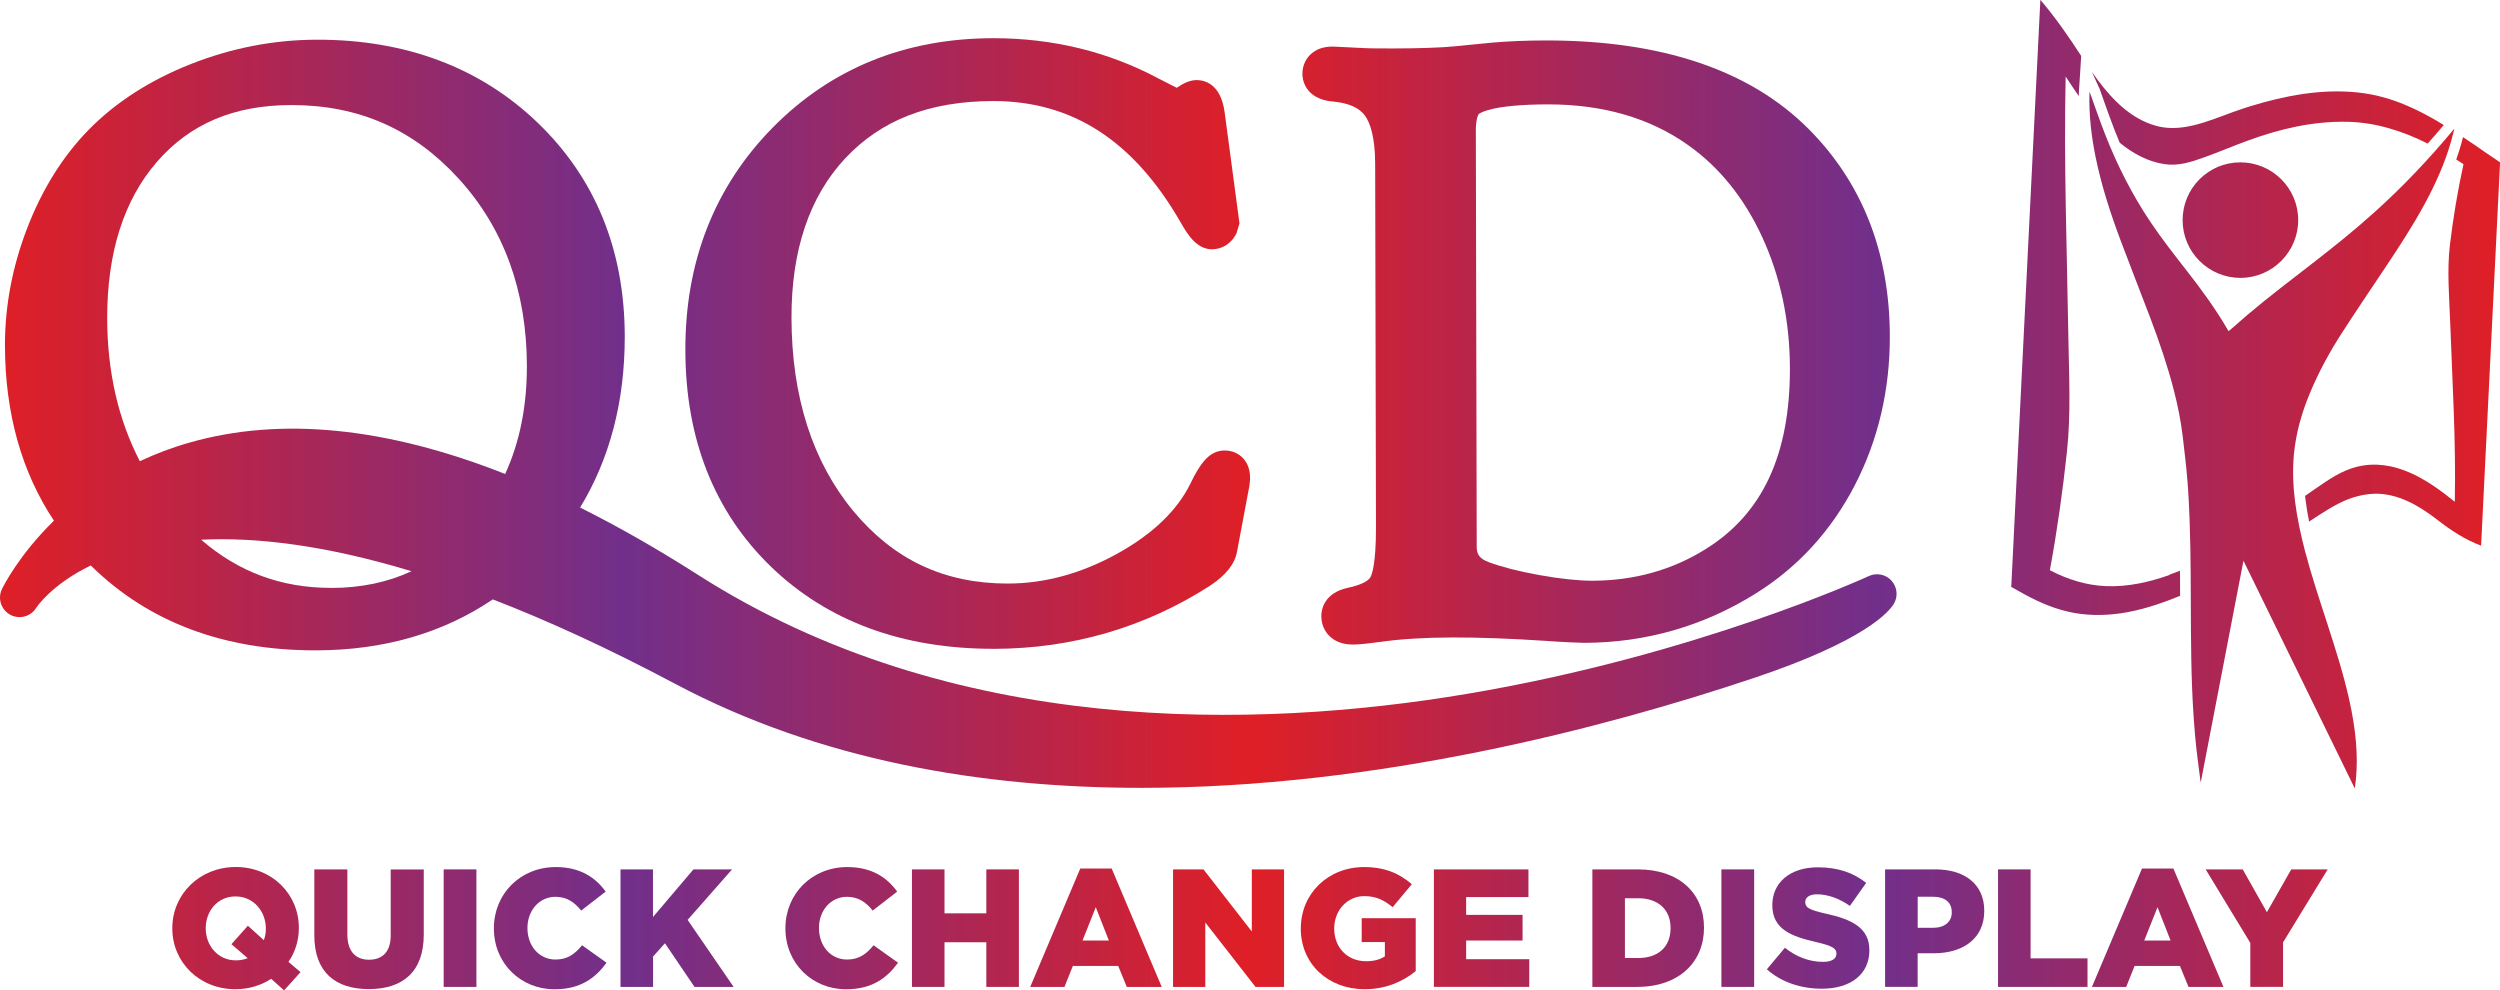
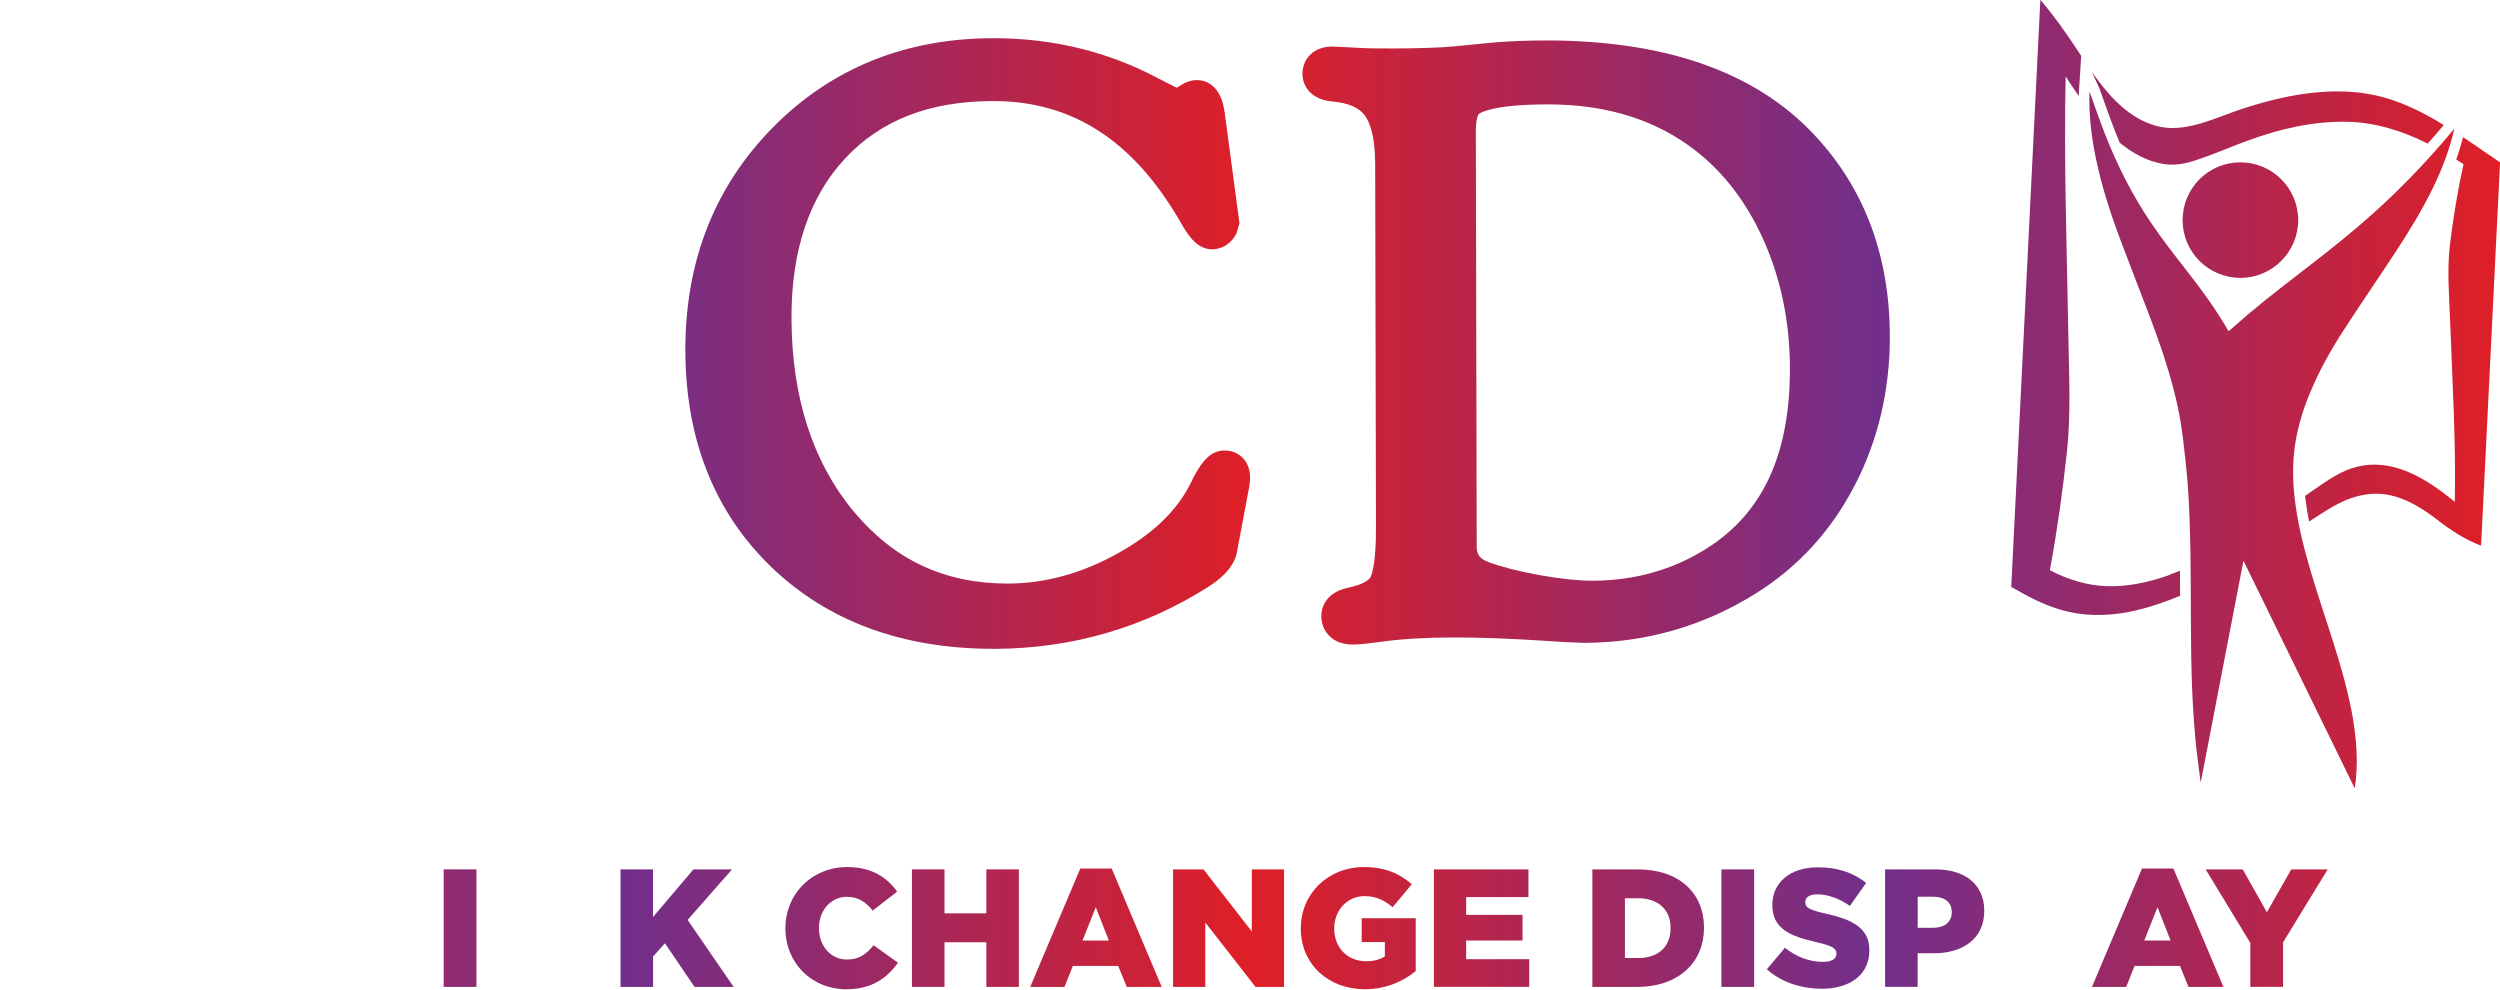
<svg xmlns="http://www.w3.org/2000/svg" id="Layer_1" viewBox="0 0 399.28 158.18">
  <defs>
    <style>
.cls-1,.cls-2,.cls-3,.cls-4,.cls-5,.cls-6,.cls-7,.cls-8,.cls-9,.cls-10,.cls-11,.cls-12,.cls-13,.cls-14,.cls-15,.cls-16,.cls-17,.cls-18,.cls-19,.cls-20,.cls-21,.cls-22{stroke-width:0px; fill:url(#animated-gradient);}</style>
    <linearGradient id="animated-gradient" x1="0%" y1="0%" x2="100%" y2="0%" gradientUnits="userSpaceOnUse">
      <stop offset="0%" stop-color="#df1f26">
        <animate attributeName="stop-color" values="#712f8b;#df1f26;#712f8b" dur="1.5s" begin="0s" repeatCount="indefinite" />
      </stop>
      <stop offset="25%" stop-color="#712f8b">
        <animate attributeName="stop-color" values="#712f8b;#df1f26;#712f8b" dur="1.5s" begin="-0.25s" repeatCount="indefinite" />
      </stop>
      <stop offset="50%" stop-color="#df1f26">
        <animate attributeName="stop-color" values="#712f8b;#df1f26;#712f8b" dur="1.5s" begin="-0.5s" repeatCount="indefinite" />
      </stop>
      <stop offset="75%" stop-color="#712f8b">
        <animate attributeName="stop-color" values="#712f8b;#df1f26;#712f8b" dur="1.5s" begin="-0.75s" repeatCount="indefinite" />
      </stop>
      <stop offset="100%" stop-color="#df1f26">
        <animate attributeName="stop-color" values="#712f8b;#df1f26;#712f8b" dur="1.5s" begin="-1s" repeatCount="indefinite" />
      </stop>
    </linearGradient>
  </defs>
  <path class="cls-4" d="M158.59,103.63h.16c12.48-.03,24.06-3.4,34.44-10.04,2.59-1.7,4.03-3.5,4.38-5.51l1.98-10.52.1-.99v-.28c0-1.71-.7-2.73-1.3-3.29-.8-.75-1.88-1.12-3.07-1.04-2.24.17-3.63,2.13-5.14,5.24-2.1,4.3-6.01,8.07-11.63,11.19-5.72,3.18-11.61,4.8-17.49,4.81h-.09c-10.11,0-18.17-3.79-24.63-11.57-6.53-7.88-9.86-18.26-9.89-30.87-.02-10.78,2.86-19.34,8.57-25.46,5.74-6.14,13.46-9.14,23.61-9.16h.08c12.62,0,22.4,6.35,29.9,19.39,1.23,2.18,2.76,4.49,5.36,4.27,1.44-.14,2.67-.96,3.38-2.23l.17-.3.48-1.6-2.37-17.74c-.62-4.64-3.31-5.14-4.45-5.14h-.01c-1.08,0-2.09.48-3.19,1.23l-2.93-1.49c-7.99-4.27-16.85-6.43-26.33-6.43h-.13c-14.02.03-25.84,4.84-35.14,14.28-9.29,9.44-13.99,21.41-13.95,35.58.03,14.19,4.64,25.82,13.7,34.57,9,8.68,20.93,13.09,35.45,13.09Z" />
  <path class="cls-15" d="M212.95,16.22c2.48.25,4.14.99,5.06,2.26.73,1.01,1.61,3.17,1.62,7.71l.13,58.02c.01,5.89-.67,7.59-.88,7.97-.37.67-1.7,1.3-3.58,1.69-3.97.85-4.27,3.67-4.27,4.51,0,1.29.49,2.45,1.37,3.27.91.86,2.15,1.29,3.67,1.29.16,0,.33,0,.5-.01,1-.05,2.29-.19,3.95-.42,3.22-.46,7.11-.69,11.54-.7,4.13-.01,9.14.17,14.76.54,2.94.22,4.95.28,6.16.32,9.9-.02,19.16-2.69,27.51-7.93,6.71-4.2,12.01-10.01,15.76-17.27,3.72-7.2,5.6-15.21,5.58-23.79-.03-13.37-4.41-24.51-13.02-33.13-9.39-9.39-23.45-14.09-41.83-14.09-3.15,0-6.1.12-8.8.36l-5.96.59c-2.28.21-5.59.32-9.82.33-3.25,0-4.05-.03-4.35-.05l-5.09-.25h-.16c-1.25,0-2.3.32-3.13.94-1.07.81-1.66,2.03-1.66,3.44,0,.67.25,4.01,4.94,4.41ZM235.7,21.03c0-2.23.47-2.81.48-2.82.32-.25,2.35-1.52,10.99-1.54h.11c8.76,0,16.27,2.19,22.34,6.51,4.97,3.51,8.95,8.44,11.82,14.67,2.92,6.32,4.41,13.36,4.43,20.93.03,13.8-4.35,23.24-13.4,28.88-5.33,3.36-11.43,5.07-18.13,5.09-2.24,0-5.08-.3-8.41-.89-3.33-.6-6.08-1.3-8.17-2.08-1.59-.6-1.91-1.36-1.91-2.48l-.14-66.26h0Z" />
-   <path class="cls-17" d="M302.11,92.75c-.92-1.02-2.39-1.32-3.63-.75-.27.13-27.59,12.68-64.25,18.83-33.59,5.64-82.17,6.92-122.8-19.05-6.45-4.12-12.7-7.68-18.78-10.72,4.75-7.81,7.15-16.98,7.13-27.39-.03-13.77-4.72-25.24-13.93-34.09-9.19-8.82-21.1-13.27-35.25-13.24-6.84.01-13.61,1.32-20.12,3.89-6.56,2.59-12.07,6.14-16.39,10.57-4.09,4.2-7.37,9.46-9.75,15.64-2.37,6.15-3.56,12.45-3.55,18.73.02,10.83,2.65,20.2,7.82,27.99C2.97,88.68.49,93.71.31,94.09c-.72,1.5-.14,3.29,1.32,4.09,1.46.79,3.28.31,4.15-1.1.07-.11,2.44-3.72,8.72-6.77.05.05.09.09.14.14,9.11,8.91,21.12,13.42,35.69,13.42h.15c10.82-.02,20.28-2.76,28.23-8.14,8.72,3.37,18.4,7.79,29.15,13.5,23,12.22,48.99,16.6,74.43,16.6,37.62,0,74.03-9.58,97.81-17.54,17.71-5.93,21.59-10.56,22.36-11.84.71-1.17.56-2.67-.35-3.69ZM52.94,93.89h-.08c-7.95,0-14.77-2.53-20.73-7.69,8.53-.42,19.53.77,33.59,5.03-3.81,1.77-8.05,2.66-12.78,2.67ZM30.29,70.68c-2.89.82-5.53,1.84-7.96,2.98-3.44-6.65-5.19-14.28-5.21-22.79-.02-10.52,2.66-18.95,7.97-25.05,5.28-6.06,12.27-9.02,21.37-9.04h.1c10.73,0,19.46,3.84,26.68,11.74,7.22,7.9,10.89,17.97,10.91,29.92.01,6.44-1.15,12.21-3.47,17.26-18.93-7.48-35.8-9.18-50.39-5.02Z" />
  <path class="cls-22" d="M351.47,124.86c-.01-.06-.04-.12-.04-.18-.28-2.33-.63-4.66-.83-6.99-.23-2.63-.4-5.27-.5-7.91-.12-2.97-.15-5.95-.18-8.93-.05-5.89.01-11.78-.21-17.67-.08-2.09-.17-4.19-.34-6.27-.2-2.42-.48-4.84-.77-7.26-.3-2.47-.79-4.91-1.41-7.32-1.01-3.93-2.33-7.76-3.76-11.55-1.55-4.08-3.15-8.13-4.68-12.21-1.67-4.44-3.14-8.94-4.08-13.6-.67-3.32-1.05-6.67-.96-10.06,0-.07,0-.14.01-.21.05.06.07.11.09.17.8,2.21,1.56,4.44,2.42,6.63,1.92,4.9,4.29,9.58,7.23,13.96,1.79,2.66,3.76,5.18,5.73,7.7,2.41,3.08,4.72,6.24,6.68,9.63.02.03.04.06.07.1.06-.05.12-.1.17-.14.99-.86,1.96-1.72,2.96-2.57,3.34-2.82,6.82-5.46,10.27-8.13,3.4-2.63,6.75-5.32,9.94-8.2,4.49-4.04,8.63-8.42,12.5-13.05.05-.06.1-.12.2-.22-.03.14-.04.22-.06.29-.14.55-.28,1.11-.44,1.66-.99,3.48-2.46,6.77-4.18,9.95-1.95,3.61-4.19,7.03-6.47,10.44-2.27,3.4-4.57,6.8-6.79,10.24-1.97,3.05-3.71,6.24-5.11,9.6-1.31,3.14-2.24,6.38-2.56,9.77-.24,2.54-.14,5.07.18,7.59.34,2.67.91,5.29,1.59,7.9,1.01,3.83,2.26,7.59,3.48,11.35,1.32,4.07,2.63,8.15,3.57,12.34.5,2.23.88,4.47,1.08,6.74.17,1.99.19,3.98,0,5.97-.05.48-.11.95-.17,1.43-.02,0-.04,0-.05,0-5.9-12.08-11.8-24.15-17.71-36.23-.02,0-.03.01-.05.02-2.26,11.75-4.53,23.5-6.79,35.25-.01,0-.02,0-.03,0ZM367.05,35.16c0-5.1-4.13-9.23-9.24-9.23-5.1,0-9.22,4.13-9.22,9.23,0,5.1,4.15,9.23,9.24,9.22,5.08,0,9.22-4.15,9.22-9.23ZM397.25,24.55c-1.28-.9-2.57-1.79-3.88-2.65-.09.35-.18.71-.28,1.07-.24.83-.5,1.67-.8,2.51.39.24.77.49,1.16.74-.93,4.26-1.65,8.56-2.17,12.9-.48,4.04-.11,8.22.04,12.27.35,9.58.94,19.17.74,28.75-4.42-3.59-9.74-7.06-15.67-5.58-2.44.61-4.48,2.05-6.53,3.45-.57.39-1.14.79-1.71,1.19.03.23.05.46.08.69.14,1.09.32,2.22.56,3.41.54-.36,1.09-.71,1.64-1.07,1.95-1.25,3.87-2.41,6.11-2.98.84-.21,1.73-.36,2.6-.39,3.79-.13,7.22,1.91,10.13,4.16,2.16,1.68,4.42,3.17,6.99,4.13,1.01-20.41,2.02-40.82,3.03-61.22-.68-.45-1.36-.91-2.03-1.38ZM346.49,91.83c-3.23,1.15-6.68,1.93-10.16,1.78-3.16-.13-6.15-1.08-8.94-2.54,1.16-6.29,2.05-12.62,2.73-18.98.65-6.06.32-12.25.22-18.34-.22-13.84-.74-27.69-.43-41.53.65,1,1.35,2.06,2.1,3.13,0-.17,0-.34.01-.51,0-.09,0-.17.01-.23,0-.02,0-.03,0-.05l.14-2.09.22-3.54c-2.01-3.1-4.12-6.14-6.52-8.96-.37,7.52-.74,15.03-1.12,22.55-1.18,23.74-2.35,47.48-3.53,71.22.7.39,1.39.77,2.08,1.16,2.53,1.39,5.19,2.5,8.01,3,2.79.49,5.66.39,8.45-.12,1.57-.29,3.15-.72,4.67-1.22,1.27-.42,2.52-.89,3.76-1.4,0-1.33,0-2.67-.02-4.01-.57.23-1.14.44-1.71.65ZM389.37,19.4c-2.63-1.54-5.4-2.9-8.32-3.75-1.48-.43-3.02-.73-4.55-.89-5.78-.59-11.53.5-17.11,2.21-.42.13-.84.26-1.25.4-4.07,1.34-8.51,3.64-12.76,2.95-.88-.14-1.75-.42-2.58-.77-3.62-1.53-6.4-4.77-8.69-8.05l1.1,2.43c.09.16.14.29.16.36h0c.25.7.5,1.41.74,2.09.53,1.49,1.08,3.03,1.66,4.51.25.64.51,1.27.77,1.9,2.11,1.73,4.47,3.01,7.11,3.42,2.29.35,4.33-.34,6.5-1.12,2.32-.84,4.59-1.81,6.9-2.65,5.1-1.87,10.35-3.09,15.77-2.99,4.57.08,8.87,1.46,12.92,3.48.86-.97,1.71-1.95,2.56-2.96-.31-.19-.61-.37-.92-.55Z" />
-   <path class="cls-9" d="M43.31,156.33c-1.61,1.05-3.57,1.66-5.71,1.66-5.79,0-10.08-4.32-10.08-9.71v-.05c0-5.39,4.34-9.76,10.13-9.76s10.08,4.32,10.08,9.71v.05c0,1.98-.59,3.86-1.66,5.39l1.93,1.64-2.63,2.92-2.06-1.85ZM39.56,153.03l-2.6-2.23,2.63-2.95,2.55,2.31c.21-.56.32-1.18.32-1.82v-.05c0-2.73-1.96-5.12-4.85-5.12s-4.75,2.36-4.75,5.07v.05c0,2.71,1.93,5.09,4.8,5.09.7,0,1.34-.13,1.9-.35Z" />
-   <path class="cls-6" d="M50.2,149.39v-10.54h5.28v10.43c0,2.71,1.37,4,3.46,4s3.46-1.23,3.46-3.86v-10.56h5.28v10.4c0,6.06-3.46,8.71-8.79,8.71s-8.69-2.71-8.69-8.58Z" />
  <path class="cls-16" d="M70.86,138.85h5.23v18.77h-5.23v-18.77Z" />
-   <path class="cls-19" d="M78.88,148.29v-.05c0-5.47,4.21-9.76,9.89-9.76,3.83,0,6.3,1.61,7.96,3.92l-3.91,3.03c-1.07-1.34-2.31-2.2-4.1-2.2-2.63,0-4.48,2.22-4.48,4.96v.05c0,2.82,1.85,5.01,4.48,5.01,1.96,0,3.11-.91,4.24-2.28l3.91,2.79c-1.77,2.44-4.16,4.24-8.31,4.24-5.36,0-9.68-4.1-9.68-9.71Z" />
  <path class="cls-18" d="M99.09,138.85h5.2v7.61l6.46-7.61h6.17l-7.1,8.07,7.35,10.7h-6.25l-4.72-6.97-1.9,2.12v4.85h-5.2v-18.77Z" />
  <path class="cls-21" d="M125.44,148.29v-.05c0-5.47,4.21-9.76,9.89-9.76,3.83,0,6.3,1.61,7.96,3.92l-3.91,3.03c-1.07-1.34-2.31-2.2-4.1-2.2-2.63,0-4.48,2.22-4.48,4.96v.05c0,2.82,1.85,5.01,4.48,5.01,1.96,0,3.11-.91,4.24-2.28l3.91,2.79c-1.77,2.44-4.16,4.24-8.31,4.24-5.36,0-9.68-4.1-9.68-9.71Z" />
  <path class="cls-8" d="M145.65,138.85h5.2v7.02h6.68v-7.02h5.2v18.77h-5.2v-7.13h-6.68v7.13h-5.2v-18.77Z" />
  <path class="cls-1" d="M172.54,138.72h5.01l7.99,18.9h-5.58l-1.37-3.35h-7.24l-1.34,3.35h-5.47l7.99-18.9ZM177.1,150.22l-2.09-5.33-2.12,5.33h4.21Z" />
  <path class="cls-10" d="M187.36,138.85h4.85l7.72,9.92v-9.92h5.15v18.77h-4.56l-8.02-10.29v10.29h-5.15v-18.77Z" />
  <path class="cls-14" d="M207.76,148.29v-.05c0-5.47,4.29-9.76,10.11-9.76,3.3,0,5.63,1.02,7.61,2.74l-3.06,3.67c-1.34-1.13-2.68-1.77-4.53-1.77-2.71,0-4.8,2.28-4.8,5.15v.05c0,3.03,2.12,5.2,5.09,5.2,1.26,0,2.23-.27,3-.78v-2.28h-3.7v-3.81h8.63v8.44c-1.98,1.64-4.75,2.9-8.15,2.9-5.84,0-10.21-4.02-10.21-9.71Z" />
  <path class="cls-7" d="M229.02,138.85h15.09v4.42h-9.95v2.84h9.01v4.1h-9.01v2.98h10.08v4.42h-15.23v-18.77Z" />
  <path class="cls-11" d="M254.32,138.85h7.24c6.7,0,10.59,3.86,10.59,9.28v.05c0,5.42-3.94,9.44-10.7,9.44h-7.13v-18.77ZM261.64,153.01c3.11,0,5.17-1.72,5.17-4.75v-.05c0-3-2.06-4.75-5.17-4.75h-2.12v9.54h2.12Z" />
  <path class="cls-2" d="M274.93,138.85h5.23v18.77h-5.23v-18.77Z" />
  <path class="cls-20" d="M282.17,154.83l2.9-3.46c1.85,1.47,3.91,2.25,6.09,2.25,1.39,0,2.14-.48,2.14-1.29v-.05c0-.78-.62-1.21-3.16-1.8-4-.91-7.08-2.04-7.08-5.9v-.05c0-3.49,2.76-6.01,7.27-6.01,3.19,0,5.68.86,7.72,2.49l-2.6,3.67c-1.72-1.21-3.59-1.85-5.25-1.85-1.26,0-1.88.54-1.88,1.21v.05c0,.86.64,1.23,3.24,1.82,4.32.94,7,2.33,7,5.84v.05c0,3.83-3.03,6.11-7.59,6.11-3.32,0-6.49-1.04-8.79-3.11Z" />
  <path class="cls-3" d="M301.07,138.85h8.04c4.75,0,7.8,2.44,7.8,6.59v.05c0,4.42-3.41,6.76-8.07,6.76h-2.57v5.36h-5.2v-18.77ZM308.74,148.18c1.85,0,2.98-.97,2.98-2.44v-.05c0-1.61-1.13-2.47-3-2.47h-2.44v4.96h2.47Z" />
-   <path class="cls-13" d="M319.11,138.85h5.2v14.21h9.09v4.56h-14.29v-18.77Z" />
  <path class="cls-5" d="M342.11,138.72h5.01l7.99,18.9h-5.58l-1.37-3.35h-7.24l-1.34,3.35h-5.47l7.99-18.9ZM346.67,150.22l-2.09-5.33-2.12,5.33h4.21Z" />
  <path class="cls-12" d="M359.4,150.59l-7.13-11.74h5.92l3.86,6.84,3.89-6.84h5.82l-7.13,11.66v7.1h-5.23v-7.02Z" />
</svg>